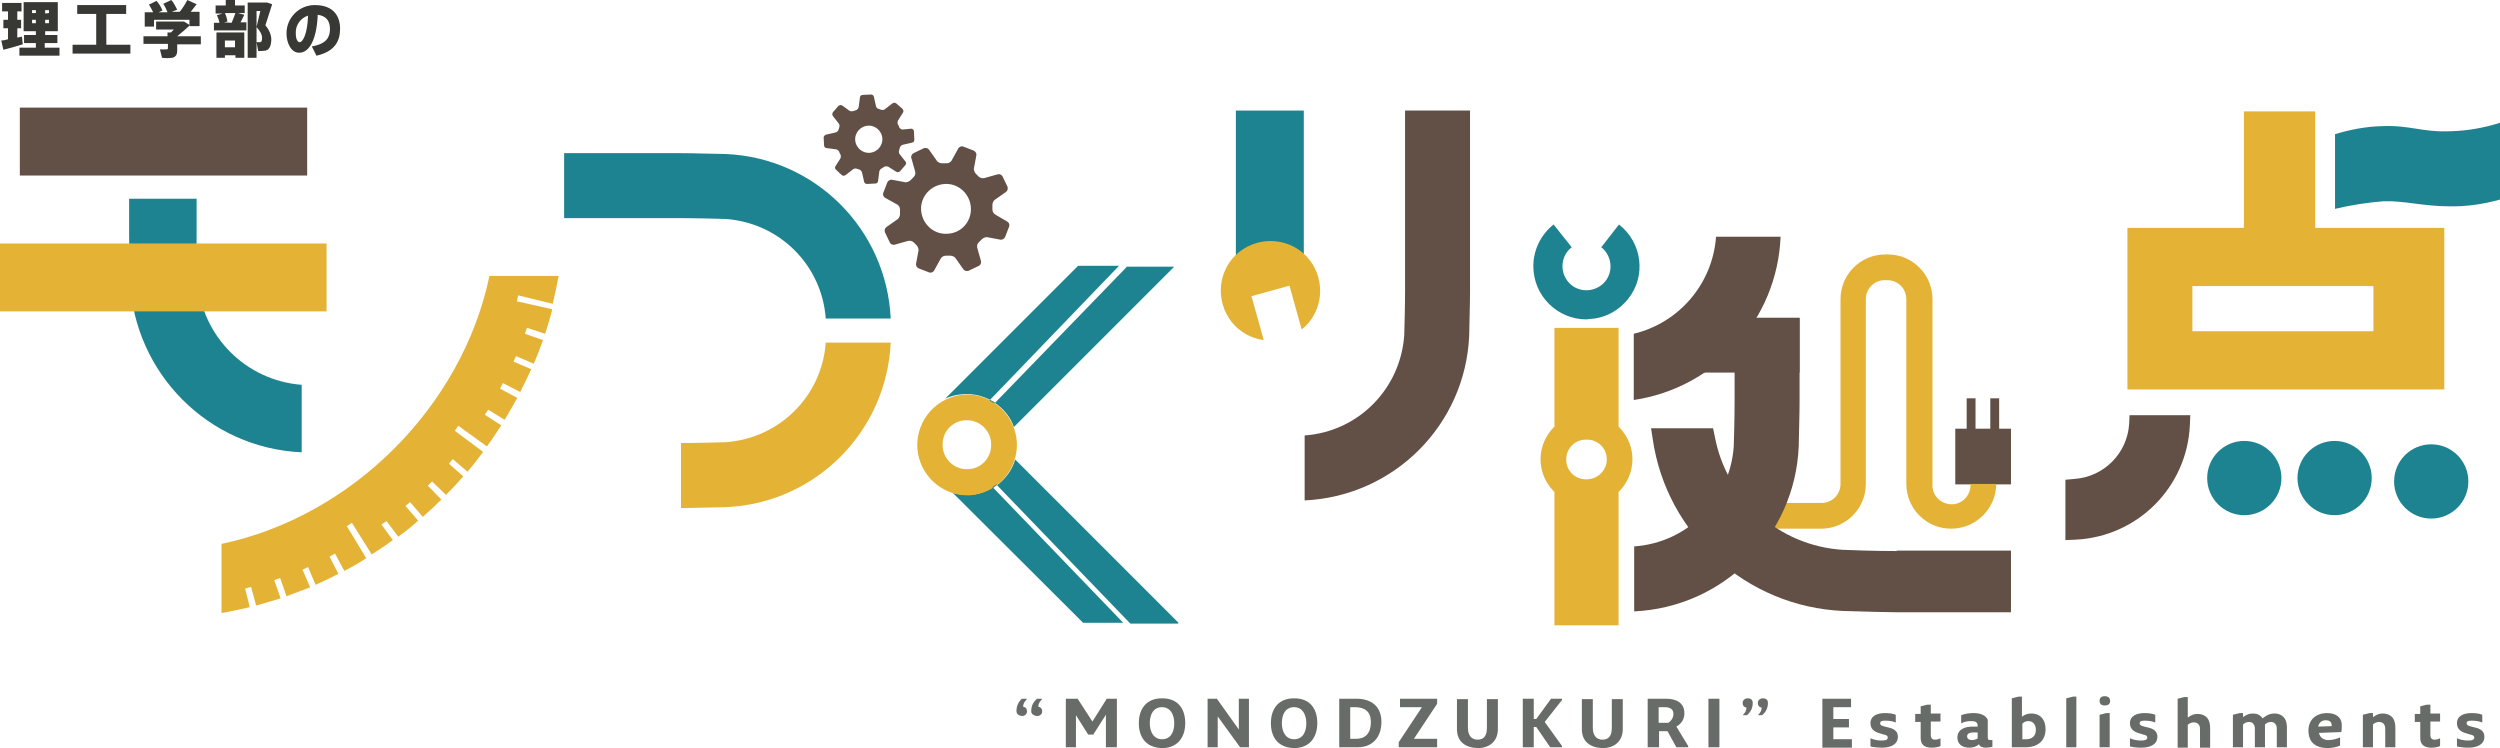
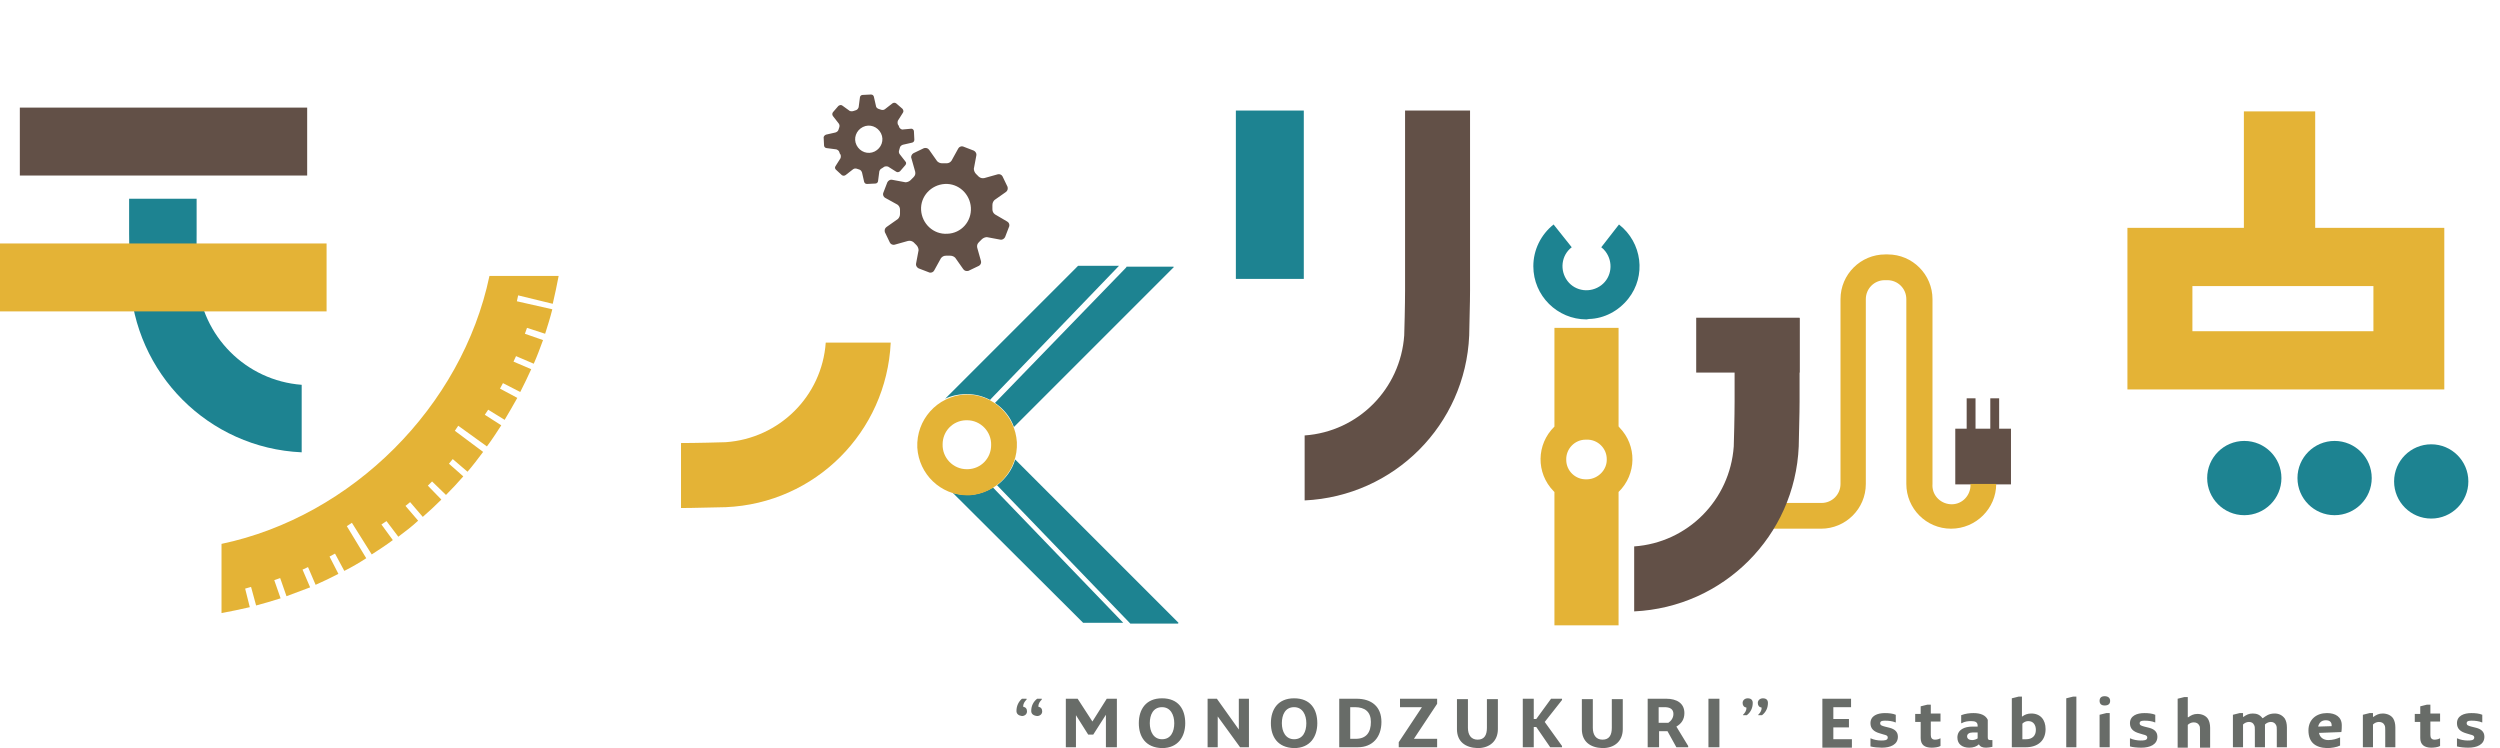
<svg xmlns="http://www.w3.org/2000/svg" id="logo" viewBox="0 0 592.5 177.3">
  <style>.st0{fill:#383835}.st1{fill:#e4b336}.st2{fill:#625047}.st3{fill:#1d8391}.st4{fill:none}.st5{fill:#686c68}@keyframes pop{5%{transform:translateY(-5%)}30%,to{transform:translateY(0)}}#ten1{animation-delay:.1s}#ten1,#ten2,#ten3{-webkit-animation:pop ease-out 2s infinite;animation:pop ease-out 2s infinite}#ten2{animation-delay:.3s}#ten3{animation-delay:.5s}#plug1{animation:shake ease-out 1s infinite;animation-fill-mode:both;animation-delay:1s}@keyframes shake{0%,50%,to{-webkit-transform:translate3d(0,0,0);transform:translate3d(0,0,0)}10%,20%,30%,40%{-webkit-transform:translate3d(-2px,0,0);transform:translate3d(-2px,0,0)}15%,25%,35%{-webkit-transform:translate3d(2px,0,0);transform:translate3d(2px,0,0)}}#ruler{animation:hinge ease-out 3s infinite;animation-duration:2s}@keyframes hinge{0%{-webkit-transform-origin:top left;transform-origin:top left;-webkit-animation-timing-function:ease-in-out;animation-timing-function:ease-in-out}10%,60%{-webkit-transform:rotate3d(0,0,0,10deg);transform:rotate3d(0,0,0,10deg);-webkit-transform-origin:top left;transform-origin:top left;-webkit-animation-timing-function:ease-in-out;animation-timing-function:ease-in-out}40%,80%{-webkit-transform:rotate3d(0,0,.2,5deg);transform:rotate3d(0,0,.2,5deg);-webkit-transform-origin:top left;transform-origin:top left;-webkit-animation-timing-function:ease-in-out;animation-timing-function:ease-in-out}to{-webkit-transform:translate3d(0,0,.2);transform:translate3d(0,0,.2)}}</style>
-   <path class="st0" d="M1.9 9.3V6.7H.8v-2h1.1v-2H.5v-2h4.6v2h-1v2H5v2h-.9v2.2l1.1-.2.2 1.8c-1.3.4-3.3 1-4.6 1.3L.3 9.6c.4 0 1-.1 1.6-.3zm6.6 2v-1.1H5.7V8.3h2.8v-.9H5.6V.5h8.1v6.9h-3v.9h2.9v1.9h-3v1.1h3.5v1.9H4.6v-1.9h3.9zm-.9-8.2h.9v-.7h-.9v.7zm0 2.4h.9v-.8h-.9v.8zm4-2.4v-.7h-.9v.8l.9-.1zm0 2.4v-.8h-.9v.8h.9zm11.2 5.1V3.3h-4.5V1.2h11.6v2.1h-4.7v7.3h5.7v2.1H17.2v-2.1h5.6zm16.9-2v-.9h.8l.7-.7H37V5.1h6.6l1.3.8V4.7h-8.4v1.6h-2.2V2.9h2c-.3-.6-.6-1.2-1-1.8l1.8-.9c.6.7 1.1 1.5 1.4 2.3l-.9.4h2.1c-.3-.7-.6-1.4-1-2l1.9-.9c.6.7 1 1.5 1.4 2.3l-1.3.5h1.9c.7-.9 1.3-1.8 1.8-2.8l2.2 1c-.4.5-.9 1.2-1.4 1.8h2.1v3.4H45V6c-1 .9-2 1.8-3 2.6h5.6v1.9H42v1.4c0 1-.3 1.6-1.2 1.8-.8.1-1.6.1-2.4 0l-.5-2h1.6c.1 0 .3-.1.3-.2v-1.1H34V8.6h5.7zM52 5.4c-.1-.6-.3-1.2-.6-1.8l1.4-.4h-1.7V1.3h2.4V0h2.2v1.3H58v1.8h-1.6l1.5.4c-.2.5-.6 1.2-.9 1.8h1.4v1.9h-7.7V5.4H52zm1.3 7.7v.6h-2v-6h6.6v6h-2.1v-.6h-2.5zm1.6-7.7c.3-.7.6-1.5.9-2.3h-2.5c.3.6.5 1.3.6 2l-.8.2 1.8.1zm.8 5.8V9.6h-2.4v1.6h2.4zM62.8.6h.5l1.2.4c-.5 1.6-1 3.2-1.6 5 .8.9 1.3 2 1.4 3.2 0 1.3-.3 2.6-1.4 2.8-.6.1-1.2.1-1.7.1l-.4-2.1h.8c.4 0 .5-.4.5-1.1s-.3-1.3-1.3-2.5v7.3h-2.1V.6h4.1zm-1.1 2h-.9v3.8c.3-1.3.6-2.6.9-3.8zm6.2 5.3c0-3.7 3-6.7 6.7-6.7 4.5 0 6 2.7 6 5.6s-1.2 5.4-5.6 6.4L73.9 11c3.5-.6 4.3-2.2 4.3-4.1s-.8-3.1-2.9-3.4c-.2 5.4-1.8 9-4.4 9-1.9 0-3-2.3-3-4.6zm2.2 0c0 1.3.4 2.1.9 2.1.8 0 1.9-2.1 2-6.3-1.8.6-3 2.3-2.9 4.2z" id="faculty" />
  <g id="ruler">
    <path id="ruler1" class="st1" d="M122.5 71.4c.1-.5.2-.9.3-1.4l8.2 2c.5-2.2 1-4.4 1.4-6.6H116c-6.5 31-32.6 57-63.5 63.5v16.4c2.2-.4 4.5-.9 6.7-1.4l-1.1-4.4 1.4-.4 1.2 4.4c1.9-.5 3.9-1.1 5.8-1.7l-1.5-4.3 1.4-.5 1.5 4.3c1.9-.7 3.8-1.4 5.6-2.1l-1.8-4.2 1.3-.6 1.8 4.2c1.8-.8 3.7-1.7 5.4-2.6l-2.1-4.1 1.3-.7 2.2 4.1c1.8-.9 3.5-1.9 5.2-3l-4.6-7.6 1.2-.8 4.7 7.5c1.7-1.1 3.4-2.2 5-3.4l-2.7-3.7 1.2-.8 2.8 3.7c1.6-1.2 3.2-2.4 4.7-3.8l-3-3.5 1.1-.9 3 3.5c1.5-1.3 3-2.7 4.4-4.1l-3.2-3.3 1-1 3.3 3.2c1.4-1.4 2.8-2.9 4.1-4.4l-3.4-3 .9-1.1 3.5 3c1.3-1.5 2.5-3.1 3.7-4.7l-6.7-5 .8-1.2 6.8 4.9c1.2-1.6 2.3-3.3 3.4-5l-3.9-2.5.8-1.2 3.9 2.4c1-1.7 2-3.4 3-5.2l-4.1-2.2.7-1.3 4.1 2.1c.9-1.8 1.8-3.6 2.6-5.4l-4.2-1.8.6-1.3 4.2 1.8c.8-1.8 1.5-3.7 2.2-5.6l-4.3-1.5c.2-.5.3-.9.5-1.4l4.3 1.4c.6-1.9 1.2-3.8 1.7-5.8l-8.4-1.9z" />
  </g>
  <g id="gear1">
    <path id="gear1-1" class="st2" d="M213.8 30.7c-.3-.1-.6-.3-.7-.6l-.1-.3-.2-.3c-.1-.3-.1-.6 0-.9l1.2-1.9c.2-.3.1-.6-.1-.9l-1.5-1.3c-.3-.2-.6-.2-.9 0l-1.8 1.4c-.3.2-.6.2-.9.1l-.6-.2c-.3-.1-.6-.4-.6-.7l-.5-2.2c-.1-.3-.3-.5-.7-.5l-2 .1c-.3 0-.6.3-.6.6l-.3 2.3c-.1.3-.3.6-.6.7l-.3.1-.3.1c-.3.1-.6.1-.9 0l-1.8-1.3c-.3-.2-.6-.1-.9.1l-1.3 1.5c-.2.3-.2.6 0 .9l1.4 1.8c.2.3.2.6.1.9l-.2.6c-.1.3-.4.5-.7.6l-2.2.5c-.3.1-.5.3-.6.6l.1 2c0 .3.3.6.6.6l2.3.3c.3.1.6.3.7.6 0 .1.1.2.1.3.1.3.2.3.2.3.1.3.1.6 0 .9l-1.2 1.9c-.2.3-.1.6.1.8l1.4 1.3c.3.2.6.2.9 0l1.8-1.4c.3-.2.6-.2.9-.1l.6.2c.3.1.5.4.6.7l.5 2.2c.1.3.3.5.7.5l2-.1c.3 0 .6-.3.6-.6l.3-2.3c.1-.3.3-.6.6-.7l.3-.2.3-.2c.3-.1.6-.1.9 0l1.9 1.2c.3.2.6.1.9-.1l1.3-1.5c.2-.3.2-.6 0-.8l-1.4-1.8c-.2-.3-.2-.6-.1-.9l.2-.7c.1-.3.4-.5.7-.6l2.2-.5c.3-.1.5-.3.5-.7l-.1-2c0-.3-.3-.6-.6-.6l-2.2.2zm-6.5 5.2c-1.6.8-3.5.1-4.3-1.5s-.1-3.5 1.5-4.3 3.5-.1 4.3 1.5c.8 1.6.1 3.5-1.5 4.3z">
      <animateTransform accumulate="none" additive="replace" attributeName="transform" attributeType="XML" calcMode="linear" dur="7s" fill="remove" from="0,205,33" repeatCount="indefinite" restart="always" to="360,205,33" type="rotate" />
    </path>
  </g>
  <g id="gear2">
    <path id="gear2-1" class="st2" d="M235.8 50.8c-.4-.3-.6-.7-.6-1.2v-1c0-.5.2-.9.5-1.2l2.7-1.9c.4-.3.5-.7.4-1.2l-1.2-2.5c-.2-.4-.7-.6-1.1-.5l-3.2.9c-.5.1-.9 0-1.3-.3l-.7-.7c-.3-.3-.5-.8-.5-1.2l.6-3.2c.1-.4-.2-.9-.6-1.1l-2.6-1c-.4-.1-.9.1-1.1.5l-1.6 2.9c-.3.4-.7.6-1.2.6h-1c-.5 0-.9-.2-1.2-.5l-1.9-2.7c-.3-.4-.7-.5-1.2-.4l-2.5 1.2c-.4.2-.7.8-.5 1.2l.9 3.2c.1.5 0 .9-.4 1.3l-.7.7c-.3.3-.8.5-1.2.5l-3.2-.6c-.4-.1-.9.2-1.1.6l-1 2.6c-.1.4.1.9.5 1.1l2.9 1.6c.4.3.6.7.6 1.2v1c0 .5-.2.9-.5 1.2l-2.7 1.9c-.4.3-.5.7-.4 1.2l1.2 2.5c.2.4.7.6 1.1.5l3.2-.9c.5-.1.9 0 1.3.3l.7.7c.3.3.5.8.5 1.2l-.6 3.2c-.1.4.2.9.6 1.1l2.6 1c.4.1.9-.1 1.1-.5l1.6-2.9c.3-.4.7-.6 1.2-.6h1c.5 0 .9.2 1.2.5l1.9 2.7c.3.4.7.5 1.2.4L232 63c.4-.2.6-.7.5-1.1l-.9-3.2c-.1-.5 0-.9.4-1.3l.7-.7c.3-.3.8-.5 1.2-.5l3.2.6c.4.1.9-.2 1.1-.6l1-2.6c.1-.4-.1-.9-.5-1.1l-2.9-1.7zm-11.3 4.6c-3.3.2-6-2.4-6.2-5.6-.2-3.3 2.4-6 5.6-6.2 3.3-.2 6 2.4 6.2 5.6.2 3.3-2.3 6.1-5.6 6.2z">
      <animateTransform accumulate="none" additive="replace" attributeName="transform" attributeType="XML" calcMode="linear" dur="7s" fill="remove" from="360,224,49" repeatCount="indefinite" restart="always" to="0,224,49" type="rotate" />
    </path>
  </g>
  <g id="ku">
    <path class="st3" d="M235.8 95.5c2.1 1.4 3.7 3.4 4.5 5.7l37.9-37.9-.1-.1H267l-.1.2-31.1 32.1zm-6.6-2.1c1.9 0 3.8.5 5.5 1.4v-.1L265.2 63h-9.7L224 94.5c1.4-.7 2.9-1 4.5-1.1h.7zm.5 23.9h-.6c-1.1 0-2.3-.2-3.3-.5l30.9 30.8h9.5l-30.9-32.1c-1.7 1.1-3.6 1.7-5.6 1.8zm49.6 30.3l-38.7-38.7c-.7 2.4-2.2 4.5-4.3 6.1l31.6 32.8h11.3l.1-.2z" />
    <path class="st1" d="M229.2 99.6c3.2 0 5.8 2.7 5.7 5.9 0 3.1-2.4 5.6-5.5 5.7h-.3c-3.2 0-5.8-2.7-5.7-5.9 0-3.1 2.4-5.6 5.5-5.7h.3m0-6.1h-.5c-6.6.4-11.6 6-11.3 12.6.4 6.3 5.5 11.2 11.8 11.3h.5c6.6-.4 11.6-6 11.3-12.6-.4-6.3-5.6-11.3-11.8-11.3z" />
  </g>
  <g id="screwdriver">
    <path id="screwdriver1" class="st3" d="M292.9 26.2H309v39.9h-16.1z" />
-     <path id="screwdriver2" class="st1" d="M299.5 80.6l-2.9-10.4 9-2.5 2.9 10.4c5.1-4.1 5.8-11.5 1.8-16.6-4.1-5.1-11.5-5.8-16.6-1.8-5.1 4.1-5.8 11.5-1.8 16.6 1.9 2.4 4.6 3.9 7.6 4.3z" />
    <animateTransform accumulate="none" additive="sum" attributeName="transform" attributeType="xml" calcMode="linear" dur="0.9s" fill="remove" repeatCount="indefinite" restart="always" type="translate" values="0 0;0 8;0 0;" />
  </g>
  <g id="pliers">
    <path id="pliers2" class="st3" d="M376 75.7c-6.9 0-12.6-5.6-12.6-12.6 0-3.9 1.8-7.5 4.8-9.9l4.3 5.4c-2.5 1.9-2.9 5.5-1 8s5.5 2.9 8 1 2.9-5.5 1-8c-.3-.4-.6-.7-1-1l4.2-5.4c5.5 4.3 6.5 12.2 2.2 17.6-2.3 2.9-5.7 4.7-9.3 4.8l-.6.1z">
      <animateTransform accumulate="none" additive="sum" attributeName="transform" attributeType="xml" calcMode="linear" dur="5s" fill="remove" from="0,375,64" repeatCount="indefinite" restart="always" to="90,375,64" type="rotate" />
    </path>
    <path id="pliers1" class="st1" d="M383.6 101.1V77.7h-15.2v23.4c-4.3 4.2-4.4 11-.2 15.3l.2.2v31.6h15.2v-31.6c4.3-4.2 4.4-11 .2-15.3-.1-.1-.1-.2-.2-.2zm-7.4 12.5h-.2c-2.6.1-4.8-2-4.8-4.6-.1-2.6 2-4.8 4.6-4.8h.2c2.6-.1 4.8 2 4.8 4.6.1 2.5-2 4.7-4.6 4.8z" />
    <animateTransform accumulate="none" additive="sum" attributeName="transform" attributeType="xml" calcMode="linear" dur="0.9s" fill="remove" repeatCount="indefinite" restart="always" type="translate" values="0 7;0 0;0 0;" />
  </g>
  <g id="plug">
    <path id="plug1" class="st2" d="M473.8 101.6v-7.2h-2.1v7.2h-3.5v-7.2h-2.1v7.2h-2.7v13.2h13.2v-13.2z" />
  </g>
  <g id="ten">
    <circle id="ten3" class="st3" cx="576.2" cy="114.1" r="8.8" />
    <circle id="ten2" class="st3" cx="553.3" cy="113.3" r="8.8" />
    <circle id="ten1" class="st3" cx="531.9" cy="113.3" r="8.8" />
  </g>
  <g id="text">
    <path id="p" class="st1" d="M462.4 125.3c-5.9 0-10.6-4.8-10.6-10.6V70.9c0-2.5-2-4.5-4.5-4.5h-.6c-2.5 0-4.5 2-4.5 4.5v43.8c0 5.9-4.8 10.6-10.6 10.6h-18.3v-6.1h18.4c2.5 0 4.5-2 4.5-4.5V70.9c0-5.9 4.8-10.6 10.6-10.6h.6c5.9 0 10.6 4.8 10.6 10.6v43.8c-.2 2.5 1.7 4.6 4.2 4.8s4.6-1.7 4.8-4.2v-.6h6.1c0 5.8-4.8 10.6-10.7 10.6z" />
    <path class="st3" d="M71.5 91.2c-13.2-1-23.7-11.5-24.7-24.8-.3-6.8-.2-11.1-.2-11.1v-8.2h-16v8.2s0 3.1.2 11.1c1 22.1 18.6 39.8 40.7 40.8v-16z" />
    <path class="st2" d="M309.2 103.2c12.7-.9 22.7-11 23.6-23.7.2-6.5.2-10.6.2-10.6V26.2h15.4v42.7s0 3-.2 10.6c-.9 21.2-17.8 38.1-39 39.1v-15.4zM4.7 25.5h68.1v16.1H4.7z" />
    <path class="st1" d="M0 57.7h77.4v16.1H0z" />
    <path class="st4" d="M52.6 129c31-6.5 57-32.6 63.5-63.5h16.4c-7.2 40.8-39.1 72.8-79.9 79.9V129z" />
-     <path class="st3" d="M195.7 75.5c-.9-12.7-11-22.7-23.7-23.6-6.5-.2-10.6-.2-10.6-.2h-27.7V36.3h27.7s3 0 10.6.2c21.2.9 38.1 17.8 39.1 39h-15.4z" />
    <path class="st1" d="M195.7 81.2c-.9 12.7-11 22.7-23.7 23.6-6.5.2-10.6.2-10.6.2v15.4s3 0 10.6-.2c21.2-.9 38.1-17.8 39.1-39h-15.4z" />
    <path class="st2" d="M387.3 129.5c12.7-.9 22.7-11 23.6-23.7.2-6.5.2-10.6.2-10.6V75.4h15.4v19.8s0 3-.2 10.6c-.9 21.2-17.8 38.1-39 39.1v-15.4z" />
    <path class="st2" d="M402 75.3h24.5v13H402z" />
-     <path class="st2" d="M406.7 56.1c-.8 11.1-8.7 20.4-19.5 23v15.7c19.4-2.9 34-19.1 34.8-38.7h-15.3zm42.8 74.5c-.9 0-5.7 0-12.9-.3-15-1-27.5-12.1-30.2-26.9l-.4-1.9h-14.7l.4 2.6c3.3 22.6 22.3 39.7 45.1 40.7 6.9.2 10.8.3 12.3.3h27.5v-14.6h-27.1v.1zm40-16.9l2.2-.2c6.9-.5 12.4-6 12.9-12.9l.1-2.2h14.4l-.1 2.4c-.7 14.7-12.4 26.4-27.1 27.1l-2.4.1v-14.3z" />
    <path class="st1" d="M548.7 54V26.4h-16.9V54h-27.6v38.3h75.1V54h-30.6zm13.8 24.5h-42.9V67.8h42.9v10.7z" />
-     <path class="st3" d="M592.5 47.3V29.1c-3.8 1.2-7.7 1.9-11.6 2-7 .3-9.6-1.5-16.5-1.2-3.7.1-7.4.8-11 1.9v17.7c3.8-.9 7.6-1.5 11.5-1.8 4.5-.2 9.6 1.2 15.5 1.2 4 .1 8.1-.5 12.1-1.6zm-356.2 67.6l-.1-.1-.2.1c-.2.2-.4.3-.6.4l-.2.2.1.2c.3-.3.7-.5 1-.8zM234.5 95l.3.1c.2.1.4.2.7.4l.2.1.1-.2c-.3-.2-.7-.4-1.1-.6l-.2.2z" />
  </g>
  <path class="st5" d="M240.9 168.5c0-1.2.5-2.2 1.3-2.9h1.1v.2c-.4.4-.8.9-.8 1.6v.1c.6.1.9.5.9 1.1 0 .7-.6 1.1-1.2 1.1-.8-.1-1.3-.5-1.3-1.2zm3.5 0c0-1.2.5-2.2 1.4-2.9h1.1v.2c-.4.4-.8.9-.8 1.6v.1c.6.1.9.5.9 1.1 0 .7-.6 1.1-1.2 1.1-.9-.1-1.4-.5-1.4-1.2zm17.7 8.6v-7.7l-3 4.7h-1.2l-2.9-4.6v7.6h-2.4v-11.5h2.8l3.5 5.4 3.4-5.4h2.4v11.5h-2.6zm7.8-5.7c0-3.3 1.7-5.9 5.5-5.9 3.9 0 5.5 2.6 5.5 5.9 0 3.2-1.7 5.9-5.5 5.9-3.9-.1-5.5-2.7-5.5-5.9zm8.4 0c0-2-.9-3.8-2.9-3.8-2.1 0-2.9 1.8-2.9 3.8s.9 3.8 2.9 3.8c2.1 0 2.9-1.8 2.9-3.8zm15.6 5.7l-5.3-7.3v7.3h-2.4v-11.5h2.2l5.2 7.3v-7.3h2.4v11.5h-2.1zm7.3-5.7c0-3.3 1.7-5.9 5.5-5.9 3.9 0 5.5 2.6 5.5 5.9 0 3.2-1.7 5.9-5.5 5.9-3.9-.1-5.5-2.7-5.5-5.9zm8.4 0c0-2-.9-3.8-2.9-3.8-2.1 0-2.9 1.8-2.9 3.8s.9 3.8 2.9 3.8c2.1 0 2.9-1.8 2.9-3.8zm7.8 5.7v-11.5h4.1c3.6 0 5.9 1.9 5.9 5.5s-2.1 6-5.6 6h-4.4zm3.9-2c2.5 0 3.6-1.5 3.6-4 0-2.4-1.4-3.5-3.8-3.5H320v7.5h1.3zm10.2 2v-1.2l5.5-8.3h-5.2v-2h8.8v1.2l-5.5 8.3h5.5v2h-9.1zm13.8-4.3v-7.1h2.6v6.8c0 1.6.7 2.8 2.3 2.8 1.6 0 2.2-1.1 2.2-2.8v-6.8h2.6v7.1c0 2.8-1.9 4.5-4.8 4.5-3-.1-4.9-1.6-4.9-4.5zm15.6 4.3v-11.5h2.6v4.8h.6l3.5-4.8h2.6v.3l-4.1 5.2 4.1 5.7v.3h-2.8l-3.3-4.8h-.6v4.8h-2.6zm14-4.3v-7.1h2.6v6.8c0 1.6.7 2.8 2.3 2.8 1.6 0 2.2-1.1 2.2-2.8v-6.8h2.6v7.1c0 2.8-1.9 4.5-4.8 4.5-3-.1-4.9-1.6-4.9-4.5zm15.6 4.3v-11.5h4.4c2.4 0 4.3 1 4.3 3.4 0 1.5-.7 2.5-1.9 3.2l2.8 4.6v.3h-2.8l-2.1-3.8h-2v3.8h-2.7zm4.9-5.8c.6-.4 1.2-1.1 1.2-2.1 0-1.2-.9-1.6-2.1-1.6h-1.4v3.7h2.3zm9.5 5.8v-11.5h2.6v11.5h-2.6zm8.2-7.5v-.2c.4-.4.8-.9.8-1.6v-.1c-.6-.1-.9-.5-.9-1.1 0-.7.6-1.1 1.2-1.1.8 0 1.2.4 1.2 1.1 0 1.2-.5 2.2-1.4 2.9h-.9zm3.6 0v-.2c.4-.4.8-.9.8-1.6v-.1c-.6-.1-.9-.5-.9-1.1 0-.7.6-1.1 1.2-1.1.8 0 1.2.4 1.2 1.1 0 1.2-.5 2.2-1.4 2.9h-.9zm15.2 7.5v-11.5h6.8v2h-4.2v2.8h3.7v2h-3.7v2.8h4.4v2h-7zm11.4-.2V175h.1c.6.3 1.6.5 2.4.5.7 0 1.6 0 1.6-.7 0-.5-.5-.6-.9-.7l-1-.3c-1.4-.4-2.2-1.1-2.2-2.4 0-1.8 1.7-2.4 3.4-2.4 1 0 1.9.1 2.6.4v1.8h-.1c-.7-.3-1.6-.4-2.4-.4-.5 0-1.2 0-1.2.6 0 .5.4.6 1.1.8l1.2.3c1.1.3 1.9.9 1.9 2.1 0 1.9-1.8 2.6-3.8 2.6-.8 0-2-.1-2.7-.3zm11.9-2v-3.8h-1.3v-1.9h1.3v-1.8l1.6-.4h.8v2.1h2.3v1.9h-2.3v3.2c0 .7.3 1.1 1 1.1.4 0 .9-.1 1.2-.3h.1v1.8c-.5.3-1.5.4-2.1.4-1.7 0-2.6-.7-2.6-2.3zm8.7-.1c0-1.9 1.7-2.6 3.6-2.6h1.2v-.2c0-.9-.6-1.1-1.6-1.1-.7 0-1.5.1-2.2.5h-.1v-1.9c1-.4 2.1-.5 2.9-.5 1.7 0 2.9.5 3.4 1.6v4.1c0 .5.1.7.6.7h.5v1.6c-.4.1-1.1.2-1.5.2-.8 0-1.4-.2-1.7-.8-.5.5-1.3.8-2.3.8-1.6 0-2.8-.8-2.8-2.4zm3.5.6c.5 0 1-.2 1.3-.4v-1.4h-1.2c-.7 0-1.3.3-1.3.9s.5.9 1.2.9zm9.4 1.7v-11.6l1.6-.4h.8v4.7h.1c.5-.4 1.2-.7 2.1-.7 2.2 0 3.4 1.5 3.4 3.7 0 2.8-1.9 4.3-4.7 4.3h-3.3zm3.4-1.9c1.4 0 2.3-.8 2.3-2.2 0-1.2-.6-2.1-1.8-2.1-.5 0-1 .2-1.4.6v3.7h.9zm9.5 1.9v-11.6l1.6-.4h.8v12h-2.4zm7.9-11c0-.7.4-1.1 1.2-1.1.8 0 1.3.4 1.3 1.1 0 .7-.4 1.1-1.3 1.1-.8 0-1.2-.4-1.2-1.1zm0 11v-7.7l1.6-.4h.8v8.1h-2.4zm7.2-.2V175h.1c.6.3 1.6.5 2.4.5.7 0 1.6 0 1.6-.7 0-.5-.5-.6-.9-.7l-1-.3c-1.4-.4-2.2-1.1-2.2-2.4 0-1.8 1.7-2.4 3.4-2.4 1 0 1.9.1 2.6.4v1.8h-.1c-.7-.3-1.6-.4-2.4-.4-.5 0-1.2 0-1.2.6 0 .5.4.6 1.1.8l1.2.3c1.1.3 1.9.9 1.9 2.1 0 1.9-1.8 2.6-3.8 2.6-.9 0-2.1-.1-2.7-.3zm16.6.2v-4c0-.5 0-1-.2-1.2-.2-.4-.6-.7-1.3-.7-.6 0-1.1.3-1.4.6v5.4h-2.4v-11.6l1.6-.4h.8v4.8h.1c.7-.5 1.3-.8 2.2-.8 1 0 2 .4 2.5 1.2.3.5.5 1.2.5 2.1v4.7h-2.4zm18.2 0V173c0-.5 0-.9-.2-1.2-.2-.4-.6-.7-1.2-.7s-1.1.3-1.4.6v5.4h-2.4V173c0-.5 0-.9-.2-1.2-.2-.4-.5-.7-1.2-.7-.6 0-1.1.3-1.4.6v5.4h-2.4v-7.7l1.6-.4h.8v.9h.1c.7-.5 1.3-.8 2.2-.8 1 0 1.7.3 2.3 1.1h.1c.7-.5 1.4-1.1 2.8-1.1 1 0 1.8.4 2.4 1.2.3.5.5 1.2.5 2.1v4.7h-2.4zm7.5-4c0-2.6 1.9-4.1 4.4-4.1 2 0 3.5.9 3.5 2.9 0 .4 0 1.1-.1 1.6l-5.3.2c.2 1.1 1.1 1.7 2.2 1.7s2-.3 2.7-.6h.1v1.9c-.8.4-2.1.6-3.1.6-2.8-.1-4.4-1.4-4.4-4.2zm5.5-1v-.2c0-.8-.5-1.2-1.4-1.2-1 0-1.6.6-1.8 1.5l3.2-.1zm12.7 5V173c0-.5 0-.9-.2-1.2-.2-.4-.6-.7-1.3-.7-.6 0-1.1.3-1.4.6v5.4H560v-7.7l1.6-.4h.8v.9h.1c.7-.5 1.3-.8 2.2-.8 1 0 2 .4 2.5 1.2.3.5.5 1.2.5 2.1v4.7h-2.4zm8.3-2.2v-3.8h-1.3v-1.9h1.3v-1.8l1.6-.4h.8v2.1h2.3v1.9H576v3.2c0 .7.3 1.1 1 1.1.4 0 .9-.1 1.2-.3h.1v1.8c-.5.3-1.5.4-2.1.4-1.6 0-2.6-.7-2.6-2.3zm8.7 2V175h.1c.6.3 1.6.5 2.4.5.7 0 1.6 0 1.6-.7 0-.5-.5-.6-.9-.7l-1-.3c-1.4-.4-2.2-1.1-2.2-2.4 0-1.8 1.7-2.4 3.4-2.4 1 0 1.9.1 2.6.4v1.8h-.1c-.7-.3-1.6-.4-2.4-.4-.5 0-1.2 0-1.2.6 0 .5.4.6 1.1.8l1.2.3c1.1.3 1.9.9 1.9 2.1 0 1.9-1.8 2.6-3.8 2.6-.9 0-2-.1-2.7-.3z" />
</svg>